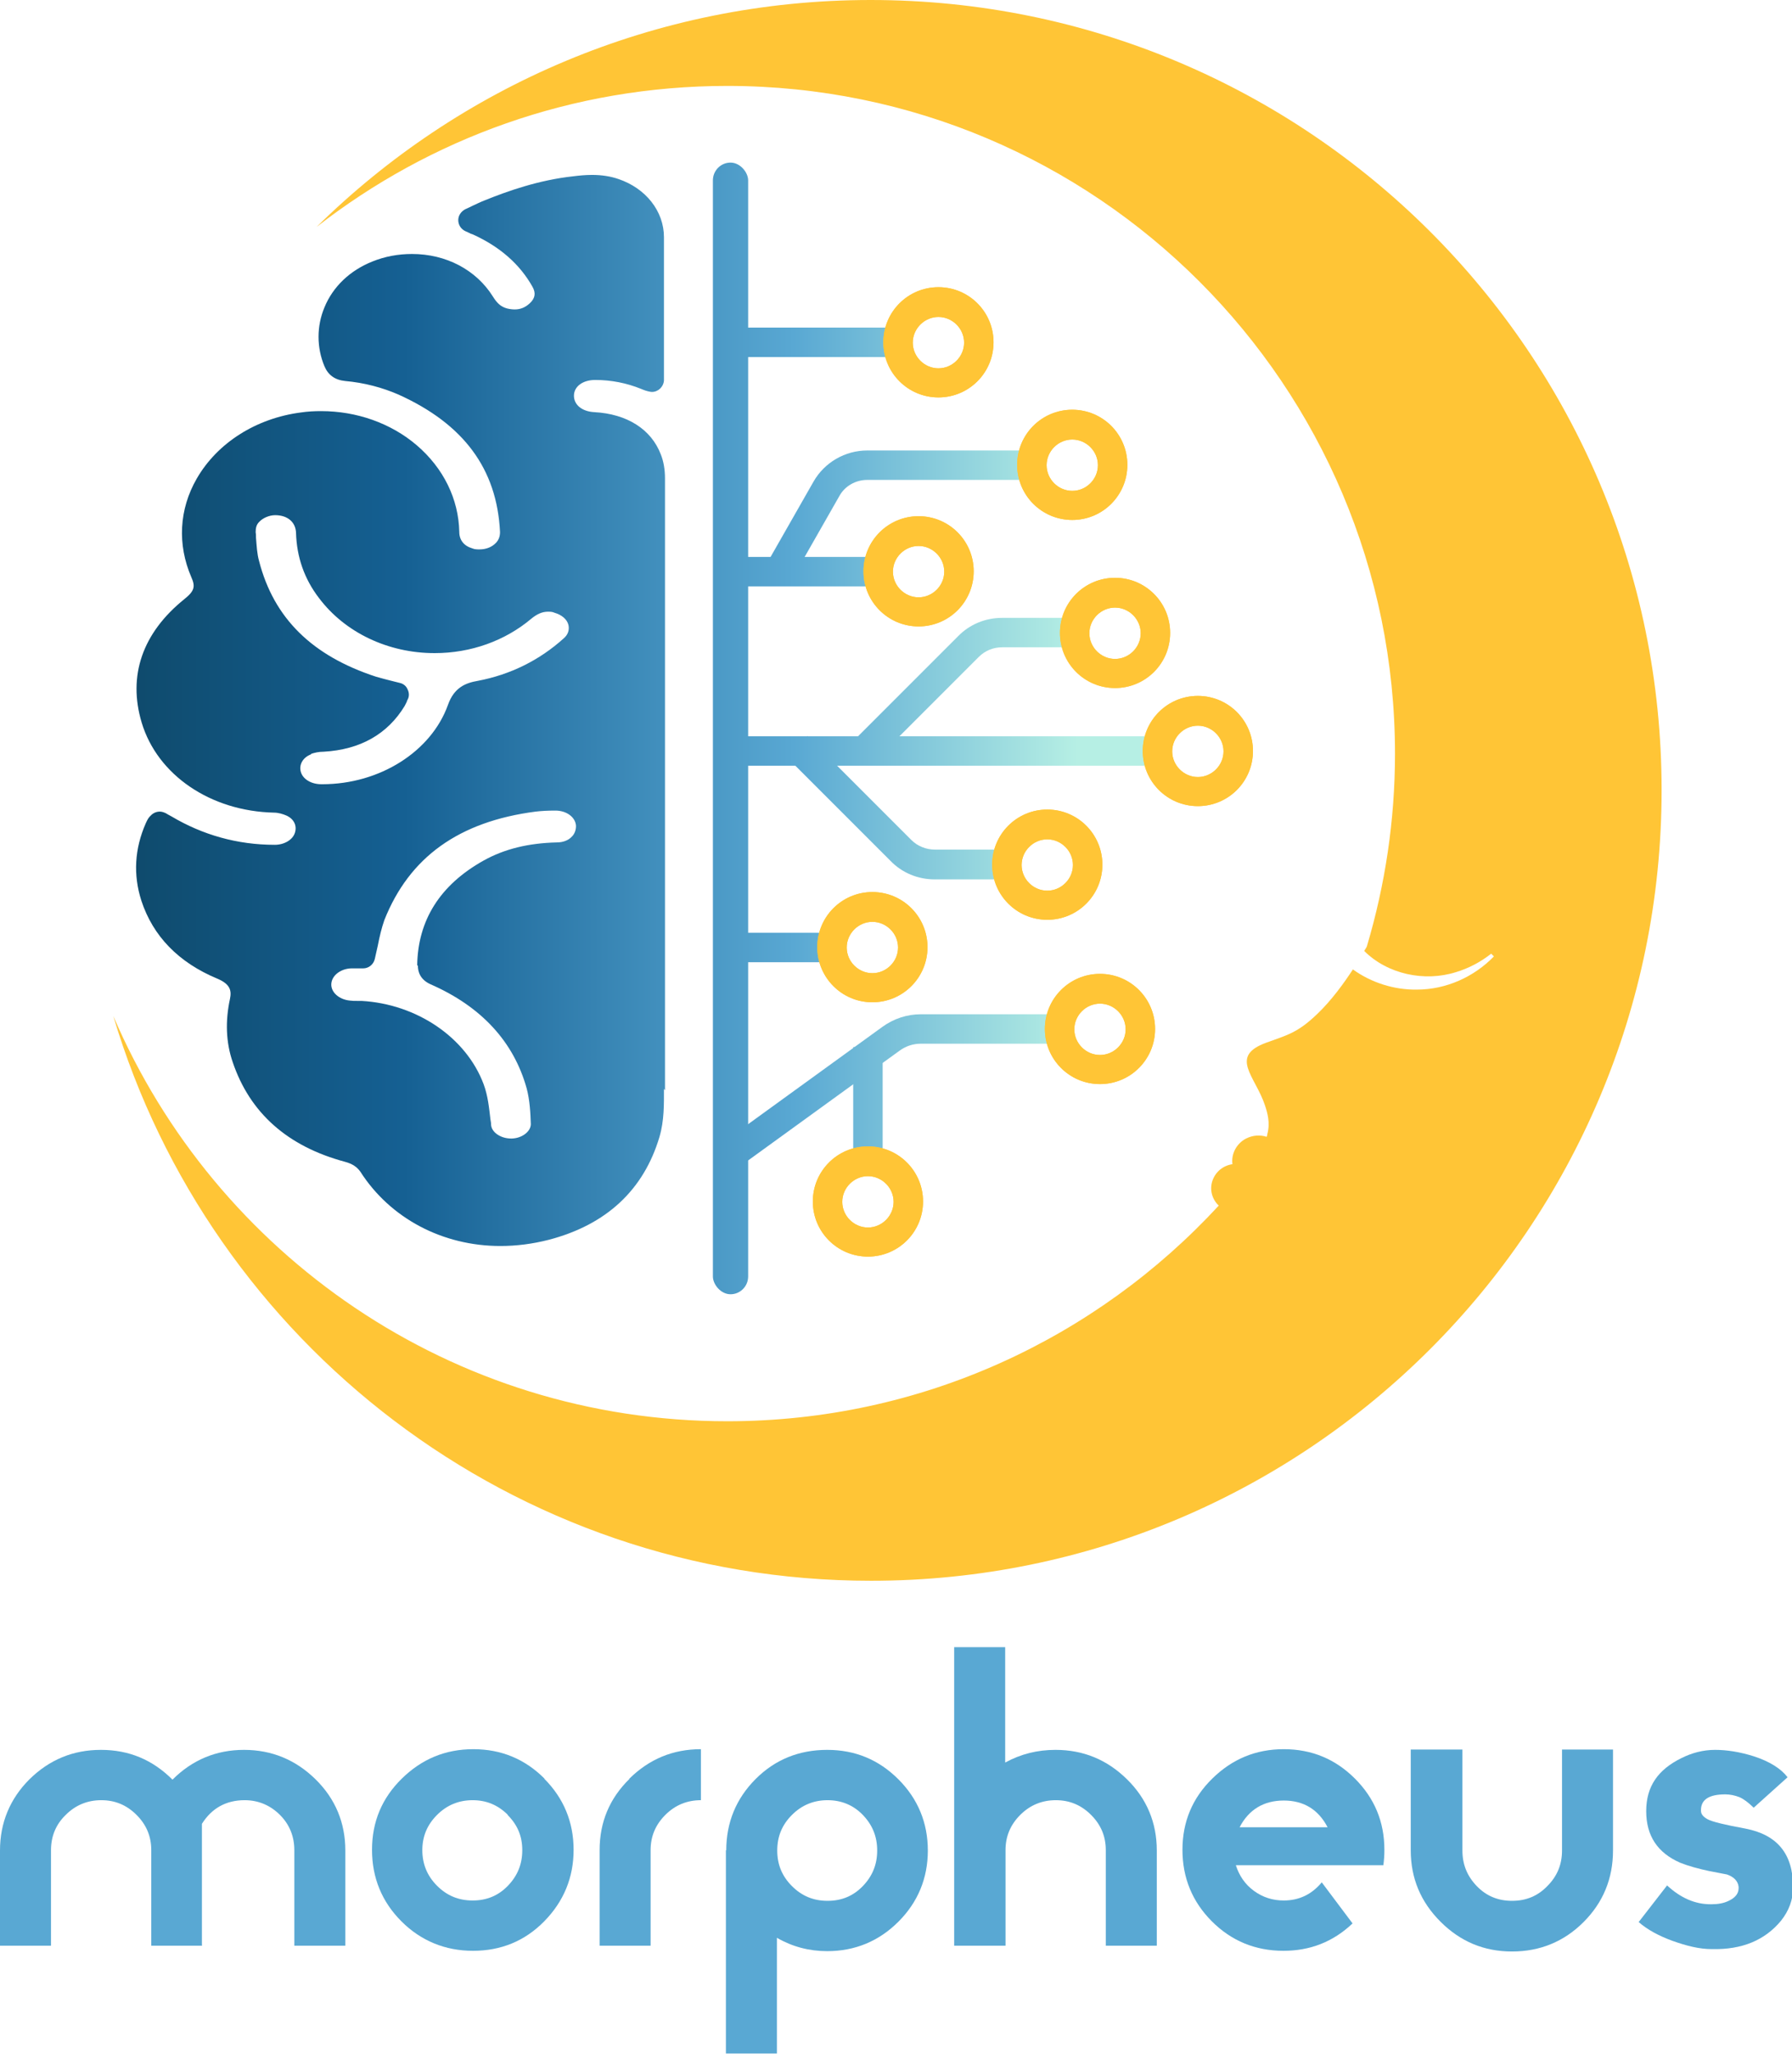
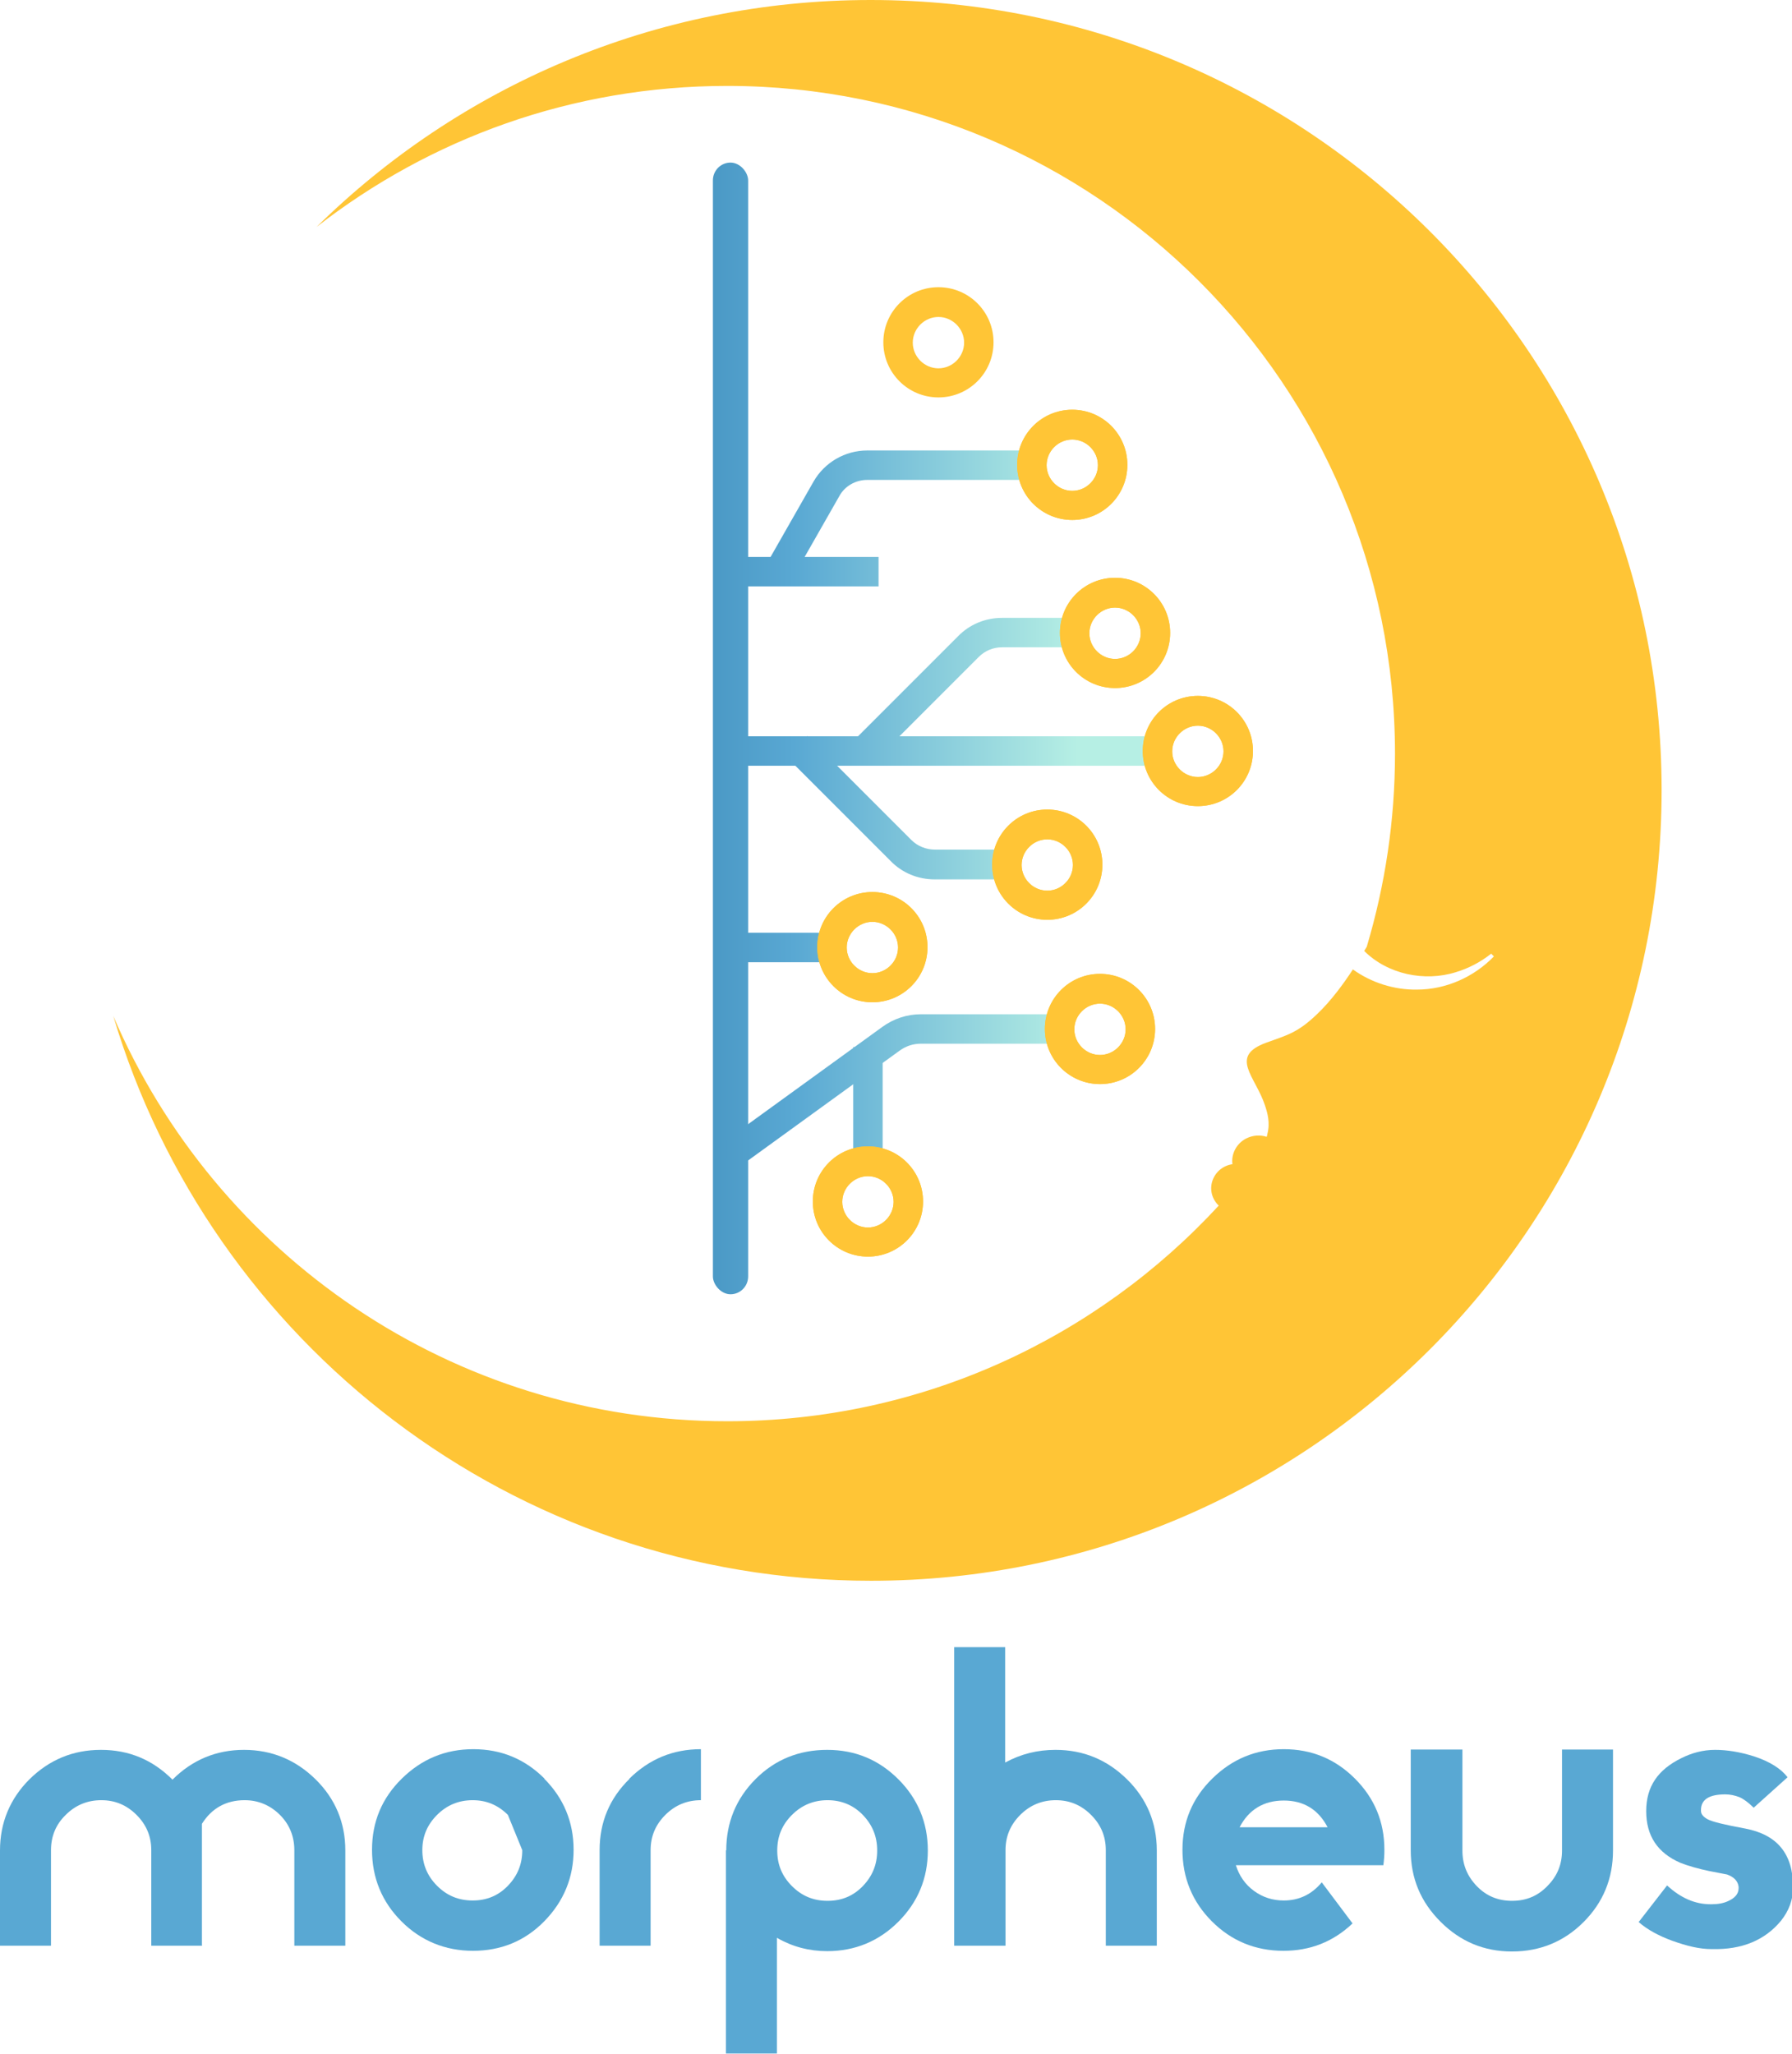
<svg xmlns="http://www.w3.org/2000/svg" id="a" width="52.36" height="60" viewBox="0 0 52.36 60">
  <defs>
    <linearGradient id="b" x1="2.95" y1="40.11" x2="31.48" y2="40.11" gradientTransform="translate(0 60.91) scale(1 -1)" gradientUnits="userSpaceOnUse">
      <stop offset="0" stop-color="#0e4868" />
      <stop offset=".31" stop-color="#156093" />
      <stop offset=".71" stop-color="#59a8d3" />
      <stop offset="1" stop-color="#b6efe4" />
    </linearGradient>
    <linearGradient id="c" x1="2.95" y1="39.62" x2="31.48" y2="39.62" gradientTransform="translate(0 60.91) scale(1 -1)" gradientUnits="userSpaceOnUse">
      <stop offset="0" stop-color="#0e4868" />
      <stop offset=".31" stop-color="#156093" />
      <stop offset=".71" stop-color="#59a8d3" />
      <stop offset="1" stop-color="#b6efe4" />
    </linearGradient>
    <linearGradient id="d" x1="2.95" y1="50.91" x2="31.48" y2="50.91" gradientTransform="translate(0 60.91) scale(1 -1)" gradientUnits="userSpaceOnUse">
      <stop offset="0" stop-color="#0e4868" />
      <stop offset=".31" stop-color="#156093" />
      <stop offset=".71" stop-color="#59a8d3" />
      <stop offset="1" stop-color="#b6efe4" />
    </linearGradient>
    <linearGradient id="e" x1="2.95" y1="33.23" x2="31.48" y2="33.23" gradientTransform="translate(0 60.91) scale(1 -1)" gradientUnits="userSpaceOnUse">
      <stop offset="0" stop-color="#0e4868" />
      <stop offset=".31" stop-color="#156093" />
      <stop offset=".71" stop-color="#59a8d3" />
      <stop offset="1" stop-color="#b6efe4" />
    </linearGradient>
    <linearGradient id="f" x1="2.95" y1="44.21" x2="31.48" y2="44.21" gradientTransform="translate(0 60.91) scale(1 -1)" gradientUnits="userSpaceOnUse">
      <stop offset="0" stop-color="#0e4868" />
      <stop offset=".31" stop-color="#156093" />
      <stop offset=".71" stop-color="#59a8d3" />
      <stop offset="1" stop-color="#b6efe4" />
    </linearGradient>
    <linearGradient id="g" x1="2.95" y1="45.88" x2="31.48" y2="45.88" gradientTransform="translate(0 60.91) scale(1 -1)" gradientUnits="userSpaceOnUse">
      <stop offset="0" stop-color="#0e4868" />
      <stop offset=".31" stop-color="#156093" />
      <stop offset=".71" stop-color="#59a8d3" />
      <stop offset="1" stop-color="#b6efe4" />
    </linearGradient>
    <linearGradient id="h" x1="2.95" y1="38.97" x2="31.48" y2="38.97" gradientTransform="translate(0 60.91) scale(1 -1)" gradientUnits="userSpaceOnUse">
      <stop offset="0" stop-color="#0e4868" />
      <stop offset=".31" stop-color="#156093" />
      <stop offset=".71" stop-color="#59a8d3" />
      <stop offset="1" stop-color="#b6efe4" />
    </linearGradient>
    <linearGradient id="i" x1="2.95" y1="37.31" x2="31.48" y2="37.31" gradientTransform="translate(0 60.91) scale(1 -1)" gradientUnits="userSpaceOnUse">
      <stop offset="0" stop-color="#0e4868" />
      <stop offset=".31" stop-color="#156093" />
      <stop offset=".71" stop-color="#59a8d3" />
      <stop offset="1" stop-color="#b6efe4" />
    </linearGradient>
    <linearGradient id="j" x1="2.95" y1="40.76" x2="31.48" y2="40.76" gradientTransform="translate(0 60.91) scale(1 -1)" gradientUnits="userSpaceOnUse">
      <stop offset="0" stop-color="#0e4868" />
      <stop offset=".31" stop-color="#156093" />
      <stop offset=".71" stop-color="#59a8d3" />
      <stop offset="1" stop-color="#b6efe4" />
    </linearGradient>
    <linearGradient id="k" x1="2.95" y1="28.99" x2="31.48" y2="28.99" gradientTransform="translate(0 60.91) scale(1 -1)" gradientUnits="userSpaceOnUse">
      <stop offset="0" stop-color="#0e4868" />
      <stop offset=".31" stop-color="#156093" />
      <stop offset=".71" stop-color="#59a8d3" />
      <stop offset="1" stop-color="#b6efe4" />
    </linearGradient>
    <linearGradient id="l" x1="2.95" y1="28.65" x2="31.48" y2="28.65" gradientTransform="translate(0 60.91) scale(1 -1)" gradientUnits="userSpaceOnUse">
      <stop offset="0" stop-color="#0e4868" />
      <stop offset=".31" stop-color="#156093" />
      <stop offset=".71" stop-color="#59a8d3" />
      <stop offset="1" stop-color="#b6efe4" />
    </linearGradient>
  </defs>
  <path d="m25.44,0C19.13,0,13.41,2.53,9.25,6.63c3.31-2.58,7.47-4.12,12-4.12,10.78,0,19.51,8.74,19.51,19.51,0,1.95-.29,3.84-.82,5.62,0,.02-.04.07-.08.14.68.68,1.76.91,2.68.62.37-.11.73-.3,1.03-.54l.08.08c-.58.6-1.4.97-2.25.97-.66.01-1.33-.2-1.87-.59-.26.4-.63.91-1.04,1.3-.58.56-.89.62-1.49.84-1.1.4-.32.98-.04,1.83.07.21.16.51.07.84,0,.03-.01.05-.02.08-.19-.06-.4-.05-.6.05-.29.15-.44.46-.4.75-.27.04-.5.22-.59.5-.08.26,0,.53.19.71-3.57,3.87-8.68,6.3-14.36,6.3-8.05,0-14.96-4.88-17.94-11.84,2.84,9.54,11.68,16.5,22.14,16.5,12.76,0,23.1-10.34,23.1-23.1S38.19,0,25.44,0h0Z" fill="#ffc536" />
-   <path d="m19.43,31.85c0-.09,0-.18,0-.28,0-2.34,0-4.69,0-7.03,0-3.52,0-7.05,0-10.57,0-.25-.04-.49-.12-.69-.28-.74-.99-1.19-1.95-1.24-.35-.02-.59-.21-.59-.48,0-.27.26-.46.62-.46h0c.47,0,.92.09,1.34.26.04.02.08.03.13.05l.07.02s.08.02.12.02c.07,0,.13-.02.19-.06.09-.06.15-.16.16-.27,0-.02,0-.04,0-.06,0-.04,0-.08,0-.13v-.92c0-1.01,0-2.05,0-3.08,0-.76-.53-1.43-1.33-1.7-.23-.08-.49-.12-.77-.12-.2,0-.39.02-.55.04-1.01.11-1.91.43-2.58.7-.13.05-.25.11-.38.17-.06.03-.12.06-.19.09-.12.06-.21.18-.21.32s.08.26.2.32l.09.04c.05.03.1.05.14.06.79.36,1.37.87,1.74,1.53.1.18.08.33-.08.48-.13.12-.27.18-.44.18-.07,0-.15-.01-.23-.03-.17-.05-.28-.14-.41-.35-.49-.78-1.37-1.24-2.36-1.24-.4,0-.79.07-1.16.22-.65.26-1.15.73-1.4,1.34-.23.55-.23,1.17,0,1.72.11.26.31.4.6.43.56.05,1.09.19,1.57.4,1.9.86,2.87,2.17,2.96,4.01,0,.12-.03.22-.11.31-.12.13-.29.2-.49.2-.07,0-.14,0-.21-.03-.24-.07-.38-.24-.38-.48-.02-.96-.46-1.86-1.24-2.53-.76-.65-1.76-1-2.8-1-.19,0-.39.01-.59.04-1.31.17-2.44.89-3.04,1.93-.52.9-.57,1.93-.16,2.88.12.27.1.4-.2.64-1.23.99-1.66,2.24-1.25,3.61.46,1.53,2.01,2.59,3.87,2.63.12,0,.26.04.37.09.21.1.3.29.24.49-.06.21-.31.36-.59.36h0c-1.1,0-2.11-.29-3.02-.83-.04-.02-.07-.04-.11-.06l-.05-.03c-.06-.03-.12-.05-.18-.05-.1,0-.19.04-.26.11,0,0,0,.01-.01.01-.02.02-.05.05-.08.1-.02.04-.04.07-.06.12-.33.75-.37,1.51-.13,2.26.34,1.04,1.09,1.81,2.22,2.28.38.16.42.35.37.59-.14.65-.12,1.27.08,1.85.5,1.48,1.6,2.46,3.28,2.91.22.06.35.15.45.29.87,1.36,2.4,2.17,4.09,2.17.47,0,.94-.06,1.41-.18,1.69-.44,2.78-1.46,3.24-3.01.14-.48.13-.95.13-1.4h0Zm-7.22-3.64c0,.17.06.4.36.54,1.49.65,2.44,1.68,2.82,3.05.09.34.11.72.12,1.04,0,.21-.25.41-.55.42h-.03c-.3,0-.56-.18-.58-.39,0-.06-.01-.11-.02-.17-.04-.33-.07-.68-.2-1.03-.51-1.36-1.95-2.34-3.57-2.43-.04,0-.09,0-.13,0-.07,0-.14,0-.21-.01-.31-.03-.55-.24-.54-.48.01-.25.27-.45.58-.46.04,0,.09,0,.13,0h.22c.16,0,.3-.11.34-.27.03-.14.06-.27.09-.4.05-.26.11-.51.19-.74.73-1.84,2.18-2.88,4.42-3.17.17-.02.35-.03.58-.03.33,0,.59.2.6.45,0,.12-.04.23-.12.31-.1.11-.26.17-.44.17-.83.02-1.53.19-2.14.53-1.27.71-1.92,1.74-1.94,3.06h0Zm-3.11-6.19c.09-.03.21-.06.36-.06,1.06-.06,1.86-.51,2.36-1.33.03-.05.05-.1.07-.14,0-.02.01-.03.02-.05.05-.09.05-.2,0-.3-.04-.1-.13-.17-.23-.19-.08-.02-.16-.04-.24-.06-.16-.04-.31-.08-.45-.12-1.87-.61-2.99-1.71-3.42-3.38-.06-.21-.07-.44-.09-.68,0-.05,0-.11-.01-.16,0-.12.02-.22.1-.3.11-.12.3-.2.47-.2h0c.36,0,.6.2.61.52.02.7.24,1.34.67,1.9.76,1.01,2.02,1.61,3.38,1.61,1.06,0,2.06-.36,2.83-1.01.16-.13.31-.2.48-.2.06,0,.13,0,.19.03.21.06.37.19.41.36.03.14-.01.28-.14.39-.71.64-1.56,1.06-2.51,1.24-.35.06-.69.19-.87.7-.49,1.37-2,2.32-3.67,2.32h-.03c-.3,0-.54-.15-.6-.36-.06-.21.06-.42.29-.51h0Z" fill="url(#b)" />
  <rect x="20.83" y="4.75" width="1.03" height="33.06" rx=".52" ry=".52" fill="url(#c)" />
-   <rect x="21.34" y="9.57" width="4.98" height=".86" fill="url(#d)" />
  <rect x="21.2" y="27.25" width="3.11" height=".86" fill="url(#e)" />
  <rect x="21.58" y="16.27" width="4.09" height=".86" fill="url(#f)" />
  <path d="m23.13,16.91l-.74-.42,1.38-2.42c.32-.56.92-.91,1.57-.91h4.82v.86h-4.82c-.34,0-.66.18-.82.48l-1.38,2.42h0Z" fill="url(#g)" />
  <rect x="21.34" y="21.51" width="12.17" height=".86" fill="url(#h)" />
  <path d="m29.51,25.69h-2.2c-.49,0-.95-.19-1.29-.54l-3.04-3.04.61-.61,3.04,3.04c.18.18.43.28.69.28h2.2v.86h0Z" fill="url(#i)" />
  <path d="m25.56,22.24l-.61-.61,3.04-3.04c.34-.35.8-.54,1.29-.54h2.2v.86h-2.2c-.26,0-.5.1-.68.28l-3.04,3.04h0Z" fill="url(#j)" />
  <path d="m21.45,34.19l-.5-.69,4.83-3.5c.33-.24.72-.37,1.13-.37h3.7v.86h-3.7c-.23,0-.44.07-.62.2l-4.83,3.5h0Z" fill="url(#k)" />
  <rect x="24.93" y="30.59" width=".86" height="3.33" fill="url(#l)" />
  <path d="m25.36,36.71c-.89,0-1.61-.72-1.61-1.61s.72-1.61,1.61-1.61,1.61.72,1.61,1.61-.72,1.61-1.61,1.61Zm0-2.35c-.41,0-.75.34-.75.75s.34.75.75.75.75-.34.75-.75-.34-.75-.75-.75Z" fill="#ffc536" />
  <path d="m27.42,11.61c-.89,0-1.61-.72-1.61-1.61s.72-1.61,1.61-1.61,1.61.72,1.61,1.61-.72,1.61-1.61,1.61Zm0-2.35c-.41,0-.75.34-.75.75s.34.75.75.75.75-.34.75-.75-.34-.75-.75-.75Z" fill="#ffc536" />
  <path d="m25.49,29.28c-.89,0-1.61-.72-1.61-1.61s.72-1.61,1.61-1.61,1.61.72,1.61,1.61-.72,1.61-1.61,1.61Zm0-2.35c-.41,0-.75.34-.75.75s.34.75.75.75.75-.34.75-.75-.34-.75-.75-.75Z" fill="#ffc536" />
-   <path d="m26.84,18.3c-.89,0-1.61-.72-1.61-1.61s.72-1.61,1.61-1.61,1.61.72,1.61,1.61-.72,1.61-1.61,1.61Zm0-2.35c-.41,0-.75.34-.75.75s.34.75.75.75.75-.34.75-.75-.34-.75-.75-.75Z" fill="#ffc536" />
  <path d="m31.33,15.19c-.89,0-1.61-.72-1.61-1.61s.72-1.61,1.61-1.61,1.61.72,1.61,1.61-.72,1.61-1.61,1.61Zm0-2.35c-.41,0-.75.34-.75.75s.34.75.75.75.75-.34.75-.75-.34-.75-.75-.75Z" fill="#ffc536" />
  <path d="m35,23.55c-.89,0-1.61-.72-1.61-1.61s.72-1.61,1.61-1.61,1.61.72,1.61,1.61-.72,1.61-1.61,1.61Zm0-2.35c-.41,0-.75.34-.75.75s.34.75.75.75.75-.34.75-.75-.34-.75-.75-.75Z" fill="#ffc536" />
  <path d="m30.6,26.87c-.89,0-1.61-.72-1.61-1.61s.72-1.61,1.61-1.61,1.61.72,1.61,1.61-.72,1.61-1.61,1.61Zm0-2.35c-.41,0-.75.34-.75.75s.34.75.75.75.75-.34.75-.75-.34-.75-.75-.75Z" fill="#ffc536" />
  <path d="m32.58,20.1c-.89,0-1.61-.72-1.61-1.61s.72-1.61,1.61-1.61,1.61.72,1.61,1.61-.72,1.61-1.61,1.61h0Zm0-2.35c-.41,0-.75.34-.75.75s.34.75.75.75.75-.34.75-.75-.34-.75-.75-.75Z" fill="#ffc536" />
  <path d="m32.14,31.67c-.89,0-1.61-.72-1.61-1.61s.72-1.61,1.61-1.61,1.61.72,1.61,1.61-.72,1.61-1.61,1.61h0Zm0-2.35c-.41,0-.75.34-.75.75s.34.75.75.75.75-.34.75-.75-.34-.75-.75-.75Z" fill="#ffc536" />
  <path d="m25.36,36.71c-.89,0-1.61-.72-1.61-1.61s.72-1.61,1.61-1.61,1.61.72,1.61,1.61-.72,1.61-1.61,1.61Zm0-2.35c-.41,0-.75.34-.75.75s.34.75.75.75.75-.34.75-.75-.34-.75-.75-.75Z" fill="#ffc536" />
-   <path d="m27.42,11.61c-.89,0-1.61-.72-1.61-1.61s.72-1.61,1.61-1.61,1.61.72,1.61,1.61-.72,1.61-1.61,1.61Zm0-2.35c-.41,0-.75.34-.75.75s.34.75.75.75.75-.34.75-.75-.34-.75-.75-.75Z" fill="#ffc536" />
  <path d="m25.49,29.28c-.89,0-1.61-.72-1.61-1.61s.72-1.61,1.61-1.61,1.61.72,1.61,1.61-.72,1.61-1.61,1.61Zm0-2.35c-.41,0-.75.34-.75.75s.34.75.75.75.75-.34.75-.75-.34-.75-.75-.75Z" fill="#ffc536" />
-   <path d="m26.84,18.3c-.89,0-1.61-.72-1.61-1.61s.72-1.61,1.61-1.61,1.61.72,1.61,1.61-.72,1.61-1.61,1.61Zm0-2.35c-.41,0-.75.34-.75.75s.34.75.75.75.75-.34.75-.75-.34-.75-.75-.75Z" fill="#ffc536" />
  <path d="m31.33,15.19c-.89,0-1.61-.72-1.61-1.61s.72-1.61,1.61-1.61,1.61.72,1.61,1.61-.72,1.61-1.61,1.61Zm0-2.35c-.41,0-.75.34-.75.75s.34.75.75.75.75-.34.75-.75-.34-.75-.75-.75Z" fill="#ffc536" />
  <path d="m35,23.55c-.89,0-1.61-.72-1.61-1.61s.72-1.61,1.61-1.61,1.61.72,1.61,1.61-.72,1.61-1.61,1.61Zm0-2.35c-.41,0-.75.34-.75.75s.34.75.75.75.75-.34.75-.75-.34-.75-.75-.75Z" fill="#ffc536" />
  <path d="m30.6,26.87c-.89,0-1.61-.72-1.61-1.61s.72-1.61,1.61-1.61,1.61.72,1.61,1.61-.72,1.61-1.61,1.61Zm0-2.35c-.41,0-.75.34-.75.75s.34.75.75.75.75-.34.75-.75-.34-.75-.75-.75Z" fill="#ffc536" />
  <path d="m32.58,20.1c-.89,0-1.61-.72-1.61-1.61s.72-1.61,1.61-1.61,1.61.72,1.61,1.61-.72,1.61-1.61,1.61h0Zm0-2.35c-.41,0-.75.34-.75.75s.34.75.75.75.75-.34.75-.75-.34-.75-.75-.75Z" fill="#ffc536" />
  <path d="m32.14,31.67c-.89,0-1.61-.72-1.61-1.61s.72-1.61,1.61-1.61,1.61.72,1.61,1.61-.72,1.61-1.61,1.61h0Zm0-2.35c-.41,0-.75.34-.75.75s.34.75.75.75.75-.34.75-.75-.34-.75-.75-.75Z" fill="#ffc536" />
  <path d="m5.91,56.84h-1.49v-2.79c0-.4-.14-.74-.43-1.03-.29-.29-.63-.43-1.03-.43s-.75.14-1.04.43c-.29.28-.43.63-.43,1.03v2.79H0v-2.78c0-.81.29-1.51.86-2.08.58-.57,1.27-.86,2.09-.86s1.51.29,2.09.87c.58-.58,1.28-.87,2.09-.87s1.51.29,2.09.86.87,1.27.87,2.08v2.78h-1.49v-2.79c0-.4-.14-.75-.42-1.03-.28-.28-.63-.43-1.03-.43-.54,0-.96.23-1.25.69v3.55h0Z" fill="#59a8d3" />
-   <path d="m15.9,51.96c.57.57.86,1.27.86,2.08s-.29,1.51-.86,2.09c-.57.58-1.27.86-2.08.86s-1.52-.29-2.09-.86-.86-1.27-.86-2.09.29-1.51.87-2.08c.58-.57,1.27-.86,2.09-.86s1.51.29,2.08.86h0Zm-1.06,1.06c-.29-.29-.63-.43-1.03-.43s-.75.14-1.04.43-.43.63-.43,1.03.14.75.43,1.04.63.43,1.04.43.75-.14,1.03-.43c.28-.29.42-.63.42-1.04s-.14-.74-.43-1.03h0Z" fill="#59a8d3" />
+   <path d="m15.9,51.96c.57.57.86,1.27.86,2.08s-.29,1.51-.86,2.09c-.57.58-1.27.86-2.08.86s-1.52-.29-2.09-.86-.86-1.27-.86-2.09.29-1.51.87-2.08c.58-.57,1.27-.86,2.09-.86s1.51.29,2.08.86h0Zm-1.06,1.06c-.29-.29-.63-.43-1.03-.43s-.75.14-1.04.43-.43.63-.43,1.03.14.75.43,1.04.63.43,1.04.43.75-.14,1.03-.43c.28-.29.42-.63.42-1.04h0Z" fill="#59a8d3" />
  <path d="m18.39,51.96c.58-.57,1.27-.86,2.09-.86v1.49c-.4,0-.75.14-1.04.43s-.43.63-.43,1.03v2.79h-1.49v-2.79c0-.82.29-1.51.87-2.08h0Z" fill="#59a8d3" />
  <path d="m21.22,54.06c0-.82.29-1.52.86-2.09s1.27-.85,2.09-.85,1.51.29,2.08.86c.57.57.86,1.27.86,2.08s-.29,1.51-.86,2.08-1.27.86-2.08.86c-.53,0-1.02-.13-1.47-.39v3.38h-1.49v-5.94h0Zm1.49,0c0,.41.14.75.43,1.04s.63.43,1.04.43.75-.14,1.03-.43c.28-.29.42-.63.42-1.04s-.14-.75-.42-1.04c-.28-.29-.63-.43-1.03-.43s-.75.14-1.04.43-.43.63-.43,1.04Z" fill="#59a8d3" />
  <path d="m29.37,56.84h-1.49v-8.72h1.49v3.37c.46-.25.94-.37,1.47-.37.82,0,1.51.29,2.09.86s.87,1.27.87,2.08v2.78h-1.49v-2.79c0-.4-.14-.74-.43-1.03-.29-.29-.63-.43-1.03-.43s-.75.14-1.04.43-.43.63-.43,1.03v2.79h0Z" fill="#59a8d3" />
  <path d="m40.45,54.05c0,.15-.01.29-.03.44h-4.31c.1.31.27.56.53.75.26.19.55.28.87.28.45,0,.82-.18,1.11-.53l.9,1.2c-.57.54-1.24.8-2.02.8-.82,0-1.52-.29-2.09-.86-.57-.57-.86-1.27-.86-2.09s.29-1.51.87-2.08c.58-.57,1.27-.86,2.09-.86s1.51.29,2.08.86.86,1.26.86,2.08h0Zm-1.66-.67c-.27-.52-.7-.78-1.28-.78s-1.02.26-1.29.78h2.57Z" fill="#59a8d3" />
  <path d="m47.13,54.06c0,.82-.29,1.52-.86,2.09s-1.27.86-2.09.86-1.51-.29-2.09-.87c-.58-.58-.87-1.27-.87-2.09v-2.94h1.51v2.95c0,.41.14.75.42,1.04s.62.43,1.03.43.75-.14,1.03-.43c.29-.29.43-.63.43-1.04v-2.95h1.49v2.94h0Z" fill="#59a8d3" />
  <path d="m50.01,56.94c-.35,0-.72-.09-1.14-.24-.41-.15-.74-.33-.99-.55l.83-1.07c.4.37.82.55,1.27.55h.03c.19,0,.36-.03.5-.1.19-.09.29-.21.29-.37v-.04c-.02-.17-.14-.29-.34-.36-.07-.01-.24-.05-.52-.1-.33-.07-.61-.15-.84-.24-.67-.29-1-.79-1-1.51s.34-1.21,1.03-1.55c.3-.15.63-.24.98-.24s.73.06,1.14.19c.46.15.79.36.98.61l-.99.89c-.15-.15-.3-.26-.42-.31-.13-.05-.27-.08-.41-.08-.47,0-.71.15-.71.46v.02c0,.1.07.18.2.25.13.07.5.16,1.1.27.93.18,1.39.74,1.39,1.7v.03c0,.35-.12.67-.35.96-.47.57-1.14.85-2.01.83h0Z" fill="#59a8d3" />
</svg>